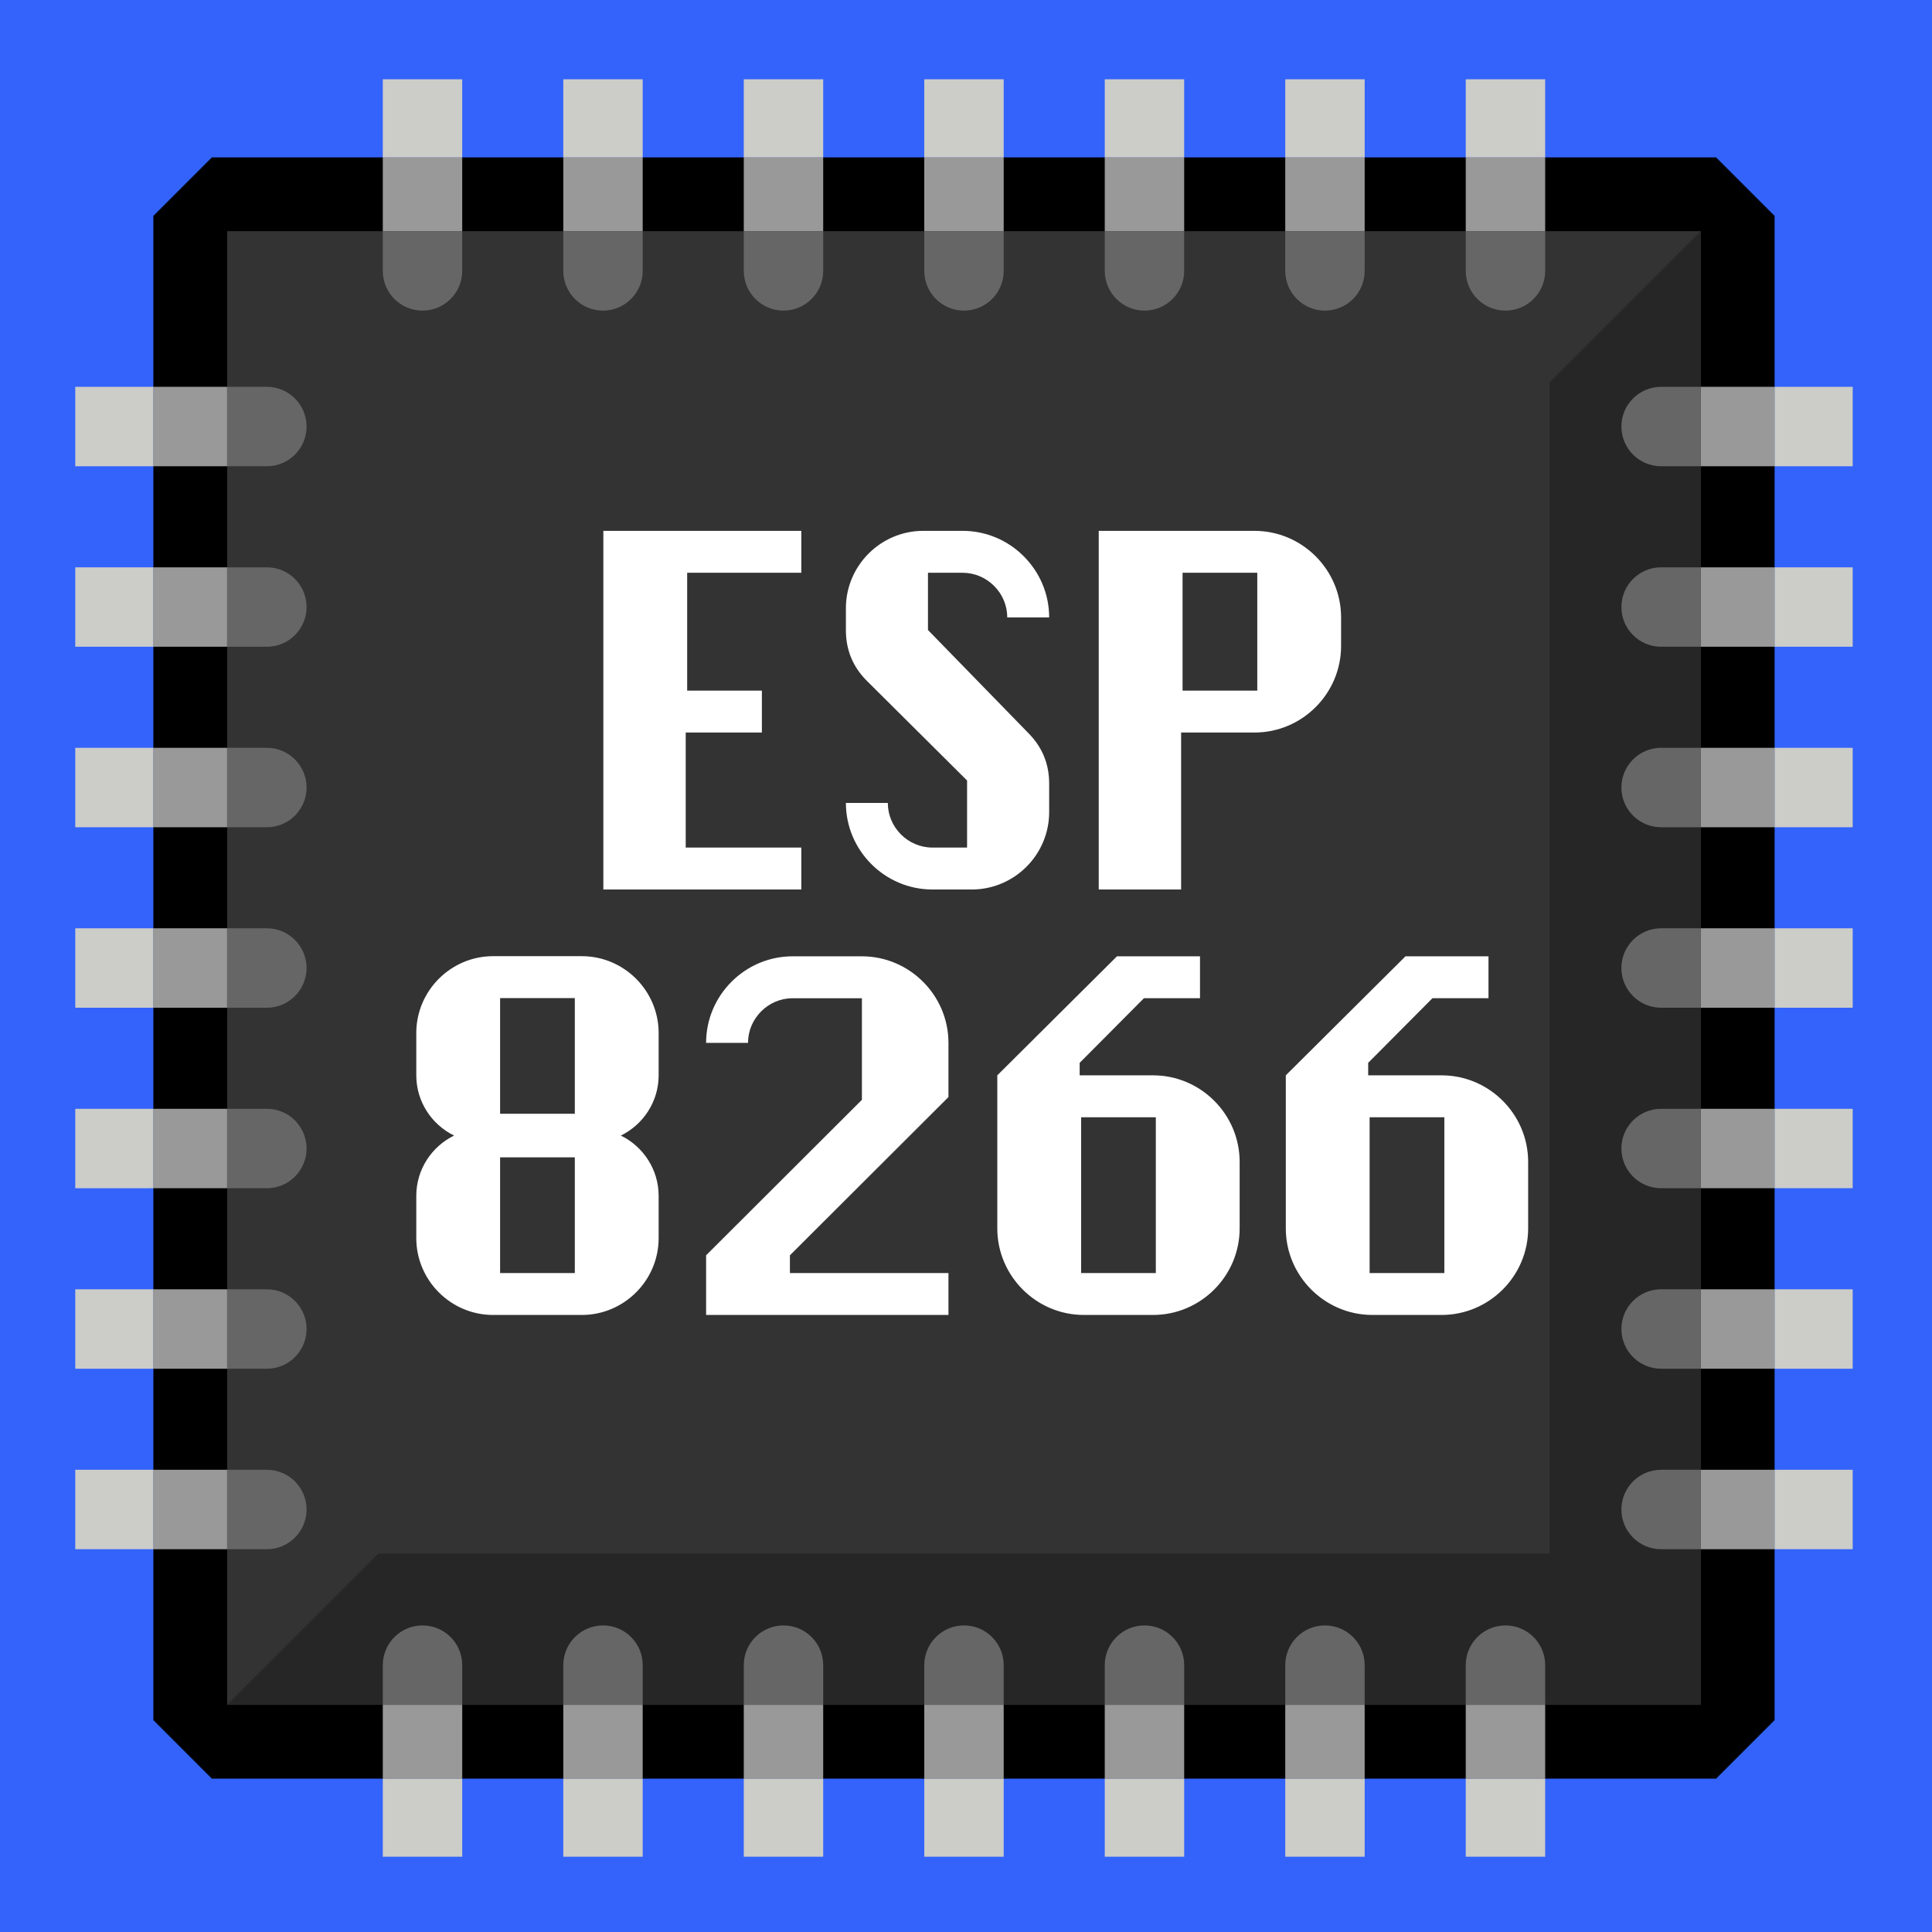
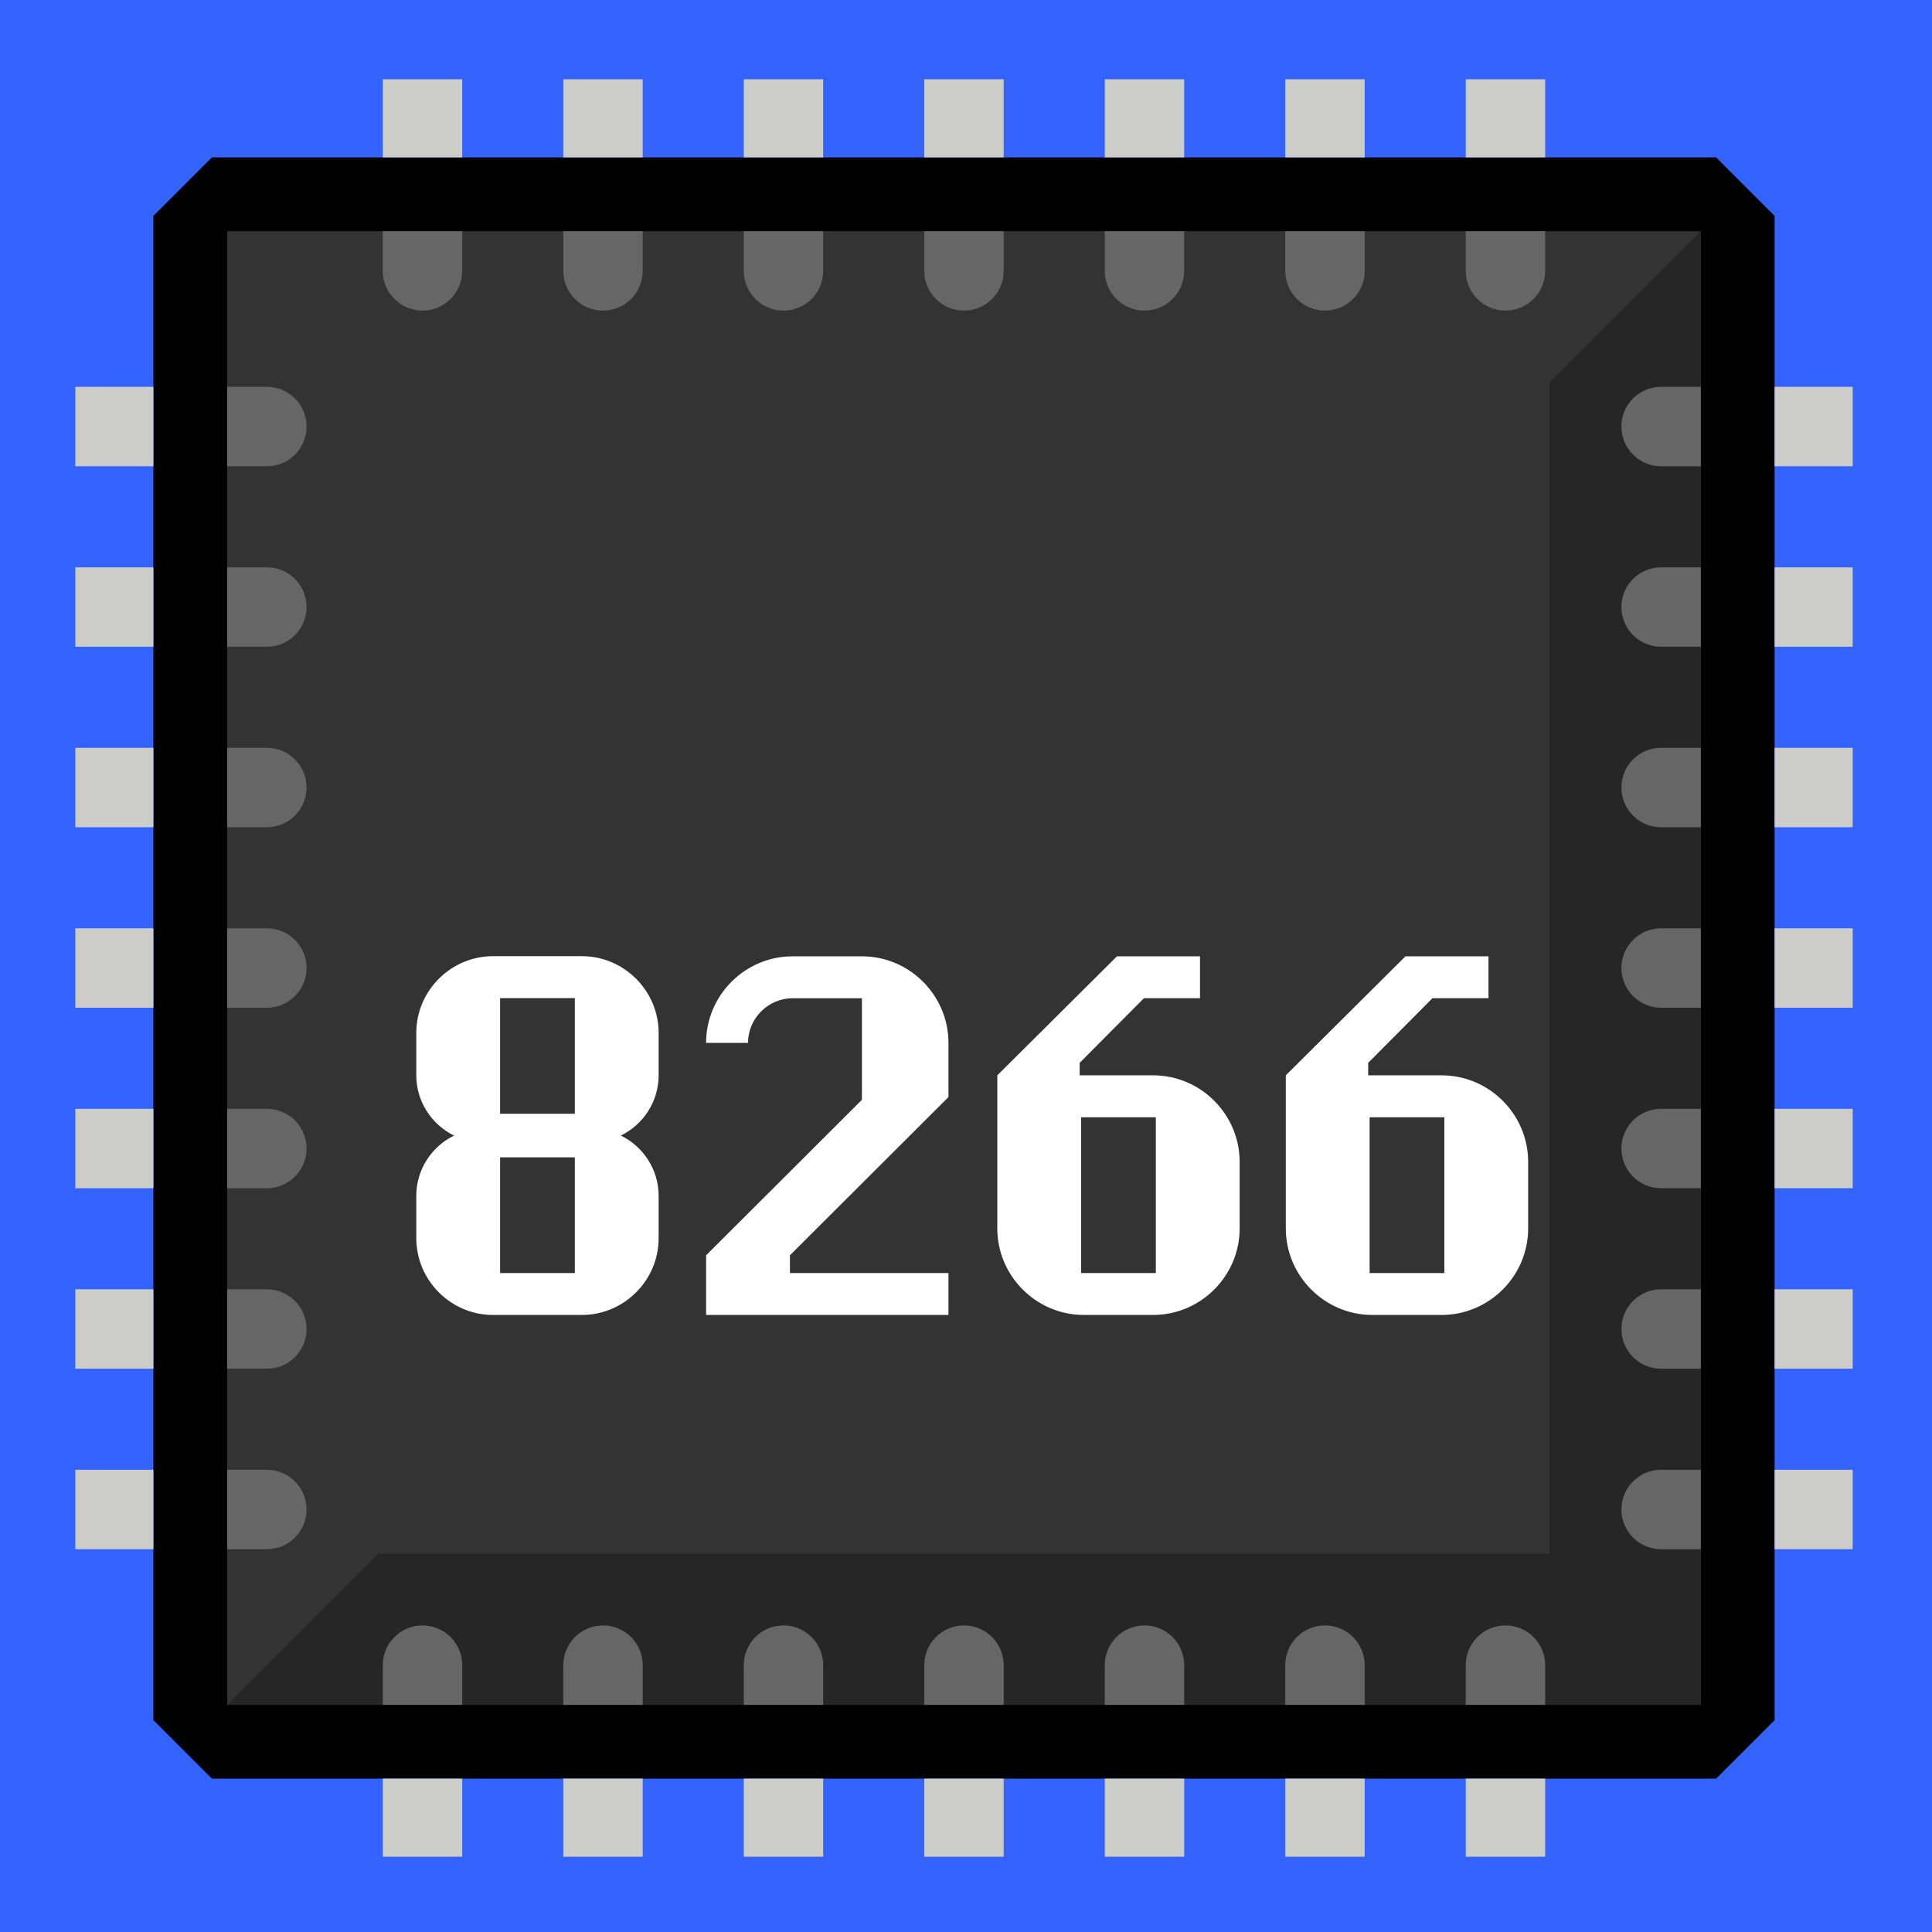
<svg xmlns="http://www.w3.org/2000/svg" version="1.1" id="Layer_1" x="0px" y="0px" width="300px" height="300px" viewBox="0 0 300 300" enable-background="new 0 0 300 300" xml:space="preserve">
  <g>
    <polygon fill-rule="evenodd" clip-rule="evenodd" fill="#3363FA" points="0,0 300,0 300,300 0,300 0,0  " />
    <polygon fill-rule="evenodd" clip-rule="evenodd" points="32.898,24.443 266.476,24.443 275.557,33.525 275.557,267.102    266.476,276.185 32.898,276.185 23.817,267.102 23.817,33.525 32.898,24.443  " />
    <polygon fill-rule="evenodd" clip-rule="evenodd" fill="#333333" points="35.271,35.897 264.103,35.897 264.103,264.729    35.271,264.729 35.271,35.897  " />
    <polygon fill-rule="evenodd" clip-rule="evenodd" fill="#262626" points="58.765,241.234 35.271,264.729 264.103,264.729    264.103,35.897 240.607,59.392 240.607,241.234 58.765,241.234  " />
-     <path fill-rule="evenodd" clip-rule="evenodd" fill="#999999" d="M23.817,72.4V60.066h11.454V72.4H23.817L23.817,72.4z    M23.817,212.534v-12.333h11.454v12.333H23.817z M23.817,184.508v-12.334h11.454v12.334H23.817z M23.817,156.48v-12.333h11.454   v12.333H23.817z M23.817,128.454V116.12h11.454v12.334H23.817z M23.817,100.427V88.094h11.454v12.333H23.817z M23.817,240.561   v-12.334h11.454v12.334H23.817z M211.906,276.185h-12.333v-11.456h12.333V276.185z M183.881,276.185h-12.335v-11.456h12.335   V276.185z M155.854,276.185h-12.333v-11.456h12.333V276.185z M127.826,276.185h-12.333v-11.456h12.333V276.185z M99.799,276.185   H87.466v-11.456h12.333V276.185z M71.774,276.185H59.439v-11.456h12.335V276.185z M239.934,276.185h-12.333v-11.456h12.333V276.185   z M275.557,88.093v12.334h-11.454V88.093H275.557z M275.557,116.12v12.333h-11.454V116.12H275.557z M275.557,144.146v12.334   h-11.454v-12.334H275.557z M275.557,172.174v12.333h-11.454v-12.333H275.557z M275.557,200.199v12.335h-11.454v-12.335H275.557z    M275.557,228.227v12.334h-11.454v-12.334H275.557z M275.557,60.066V72.4h-11.454V60.066H275.557z M87.466,24.443h12.333v11.454   H87.466V24.443z M115.493,24.443h12.333v11.454h-12.333V24.443z M143.519,24.443h12.335v11.454h-12.335V24.443z M171.546,24.443   h12.333v11.454h-12.333V24.443z M199.573,24.443h12.333v11.454h-12.333V24.443z M227.601,24.443h12.333v11.454h-12.333V24.443z    M59.439,24.443h12.333v11.454H59.439V24.443z" />
    <path fill-rule="evenodd" clip-rule="evenodd" fill="#CCCCC9" d="M23.817,72.4V60.066H11.687V72.4H23.817L23.817,72.4z    M23.817,212.534v-12.333H11.687v12.333H23.817z M23.817,184.508v-12.334H11.687v12.334H23.817z M23.817,156.48v-12.333H11.687   v12.333H23.817z M23.817,128.454V116.12H11.687v12.334H23.817z M23.817,100.427V88.094H11.687v12.333H23.817z M23.817,240.561   v-12.334H11.687v12.334H23.817z M211.906,276.185h-12.333v12.131h12.333V276.185z M183.881,276.185h-12.335v12.131h12.335V276.185z    M155.854,276.185h-12.333v12.131h12.333V276.185z M127.826,276.185h-12.333v12.131h12.333V276.185z M99.799,276.185H87.466v12.131   h12.333V276.185z M71.774,276.185H59.439v12.131h12.335V276.185z M239.934,276.185h-12.333v12.131h12.333V276.185z M275.557,88.093   v12.334h12.131V88.093H275.557z M275.557,116.12v12.333h12.131V116.12H275.557z M275.557,144.146v12.334h12.131v-12.334H275.557z    M275.557,172.174v12.333h12.131v-12.333H275.557z M275.557,200.199v12.335h12.131v-12.335H275.557z M275.557,228.227v12.334   h12.131v-12.334H275.557z M275.557,60.066V72.4h12.131V60.066H275.557z M87.466,24.443h12.333V12.313H87.466V24.443z    M115.493,24.443h12.333V12.313h-12.333V24.443z M143.519,24.443h12.335V12.313h-12.335V24.443z M171.546,24.443h12.333V12.313   h-12.333V24.443z M199.573,24.443h12.333V12.313h-12.333V24.443z M227.601,24.443h12.333V12.313h-12.333V24.443z M59.439,24.443   h12.333V12.313H59.439V24.443z" />
    <path fill-rule="evenodd" clip-rule="evenodd" fill="#FFFFFF" d="M167.875,173.485h11.602v24.192h-11.602V173.485L167.875,173.485z    M179.052,166.977c7.392,0,13.439,6.049,13.439,13.44v10.328c0,7.392-6.048,13.44-13.439,13.44H168.3   c-7.393,0-13.44-6.049-13.44-13.44v-23.769l18.584-18.482l0,0h12.891v6.508h-8.705l-9.979,10.034v1.939H179.052z M147.278,204.186   h-37.634c0-3.088,0-6.177,0-9.264l24.193-24.144v-15.774h-10.753c-3.799,0-6.931,3.131-6.931,6.932h-6.51   c0-7.393,6.048-13.441,13.44-13.441h10.753c7.391,0,13.44,6.048,13.44,13.441v8.418l-24.617,24.568v2.756h24.617V204.186z    M96.403,176.33c3.466-1.692,5.87-5.258,5.87-9.354v-6.578c0-6.555-5.37-11.924-11.924-11.924H76.565   c-6.554,0-11.924,5.366-11.924,11.924v6.578c0,4.098,2.404,7.662,5.87,9.354c-3.466,1.691-5.87,5.254-5.87,9.354v6.577   c0,6.56,5.37,11.925,11.924,11.925h13.784c6.554,0,11.924-5.369,11.924-11.925v-6.577   C102.273,181.587,99.869,178.021,96.403,176.33z M77.656,172.947h11.602v-17.965H77.656V172.947z M77.656,179.711h11.602v17.967   H77.656V179.711z M212.674,173.485h11.603v24.192h-11.603V173.485z M223.851,166.977c7.393,0,13.44,6.049,13.44,13.44v10.328   c0,7.392-6.048,13.44-13.44,13.44H213.1c-7.393,0-13.44-6.049-13.44-13.44v-23.769l18.583-18.482l0,0h12.89v6.508h-8.703   l-9.979,10.034v1.939H223.851z" />
-     <path fill-rule="evenodd" clip-rule="evenodd" fill="#FFFFFF" d="M124.428,88.938v-6.508l-30.74,0v55.689h30.74v-6.507h-17.95   v-17.867h11.827v-6.508h-11.602v-18.3H124.428L124.428,88.938z M183.403,138.121h-12.791V82.431l24.192,0   c7.392,0,13.439,6.048,13.439,13.44v4.436c0,7.392-6.048,13.44-13.439,13.44h-11.401V138.121z M183.628,107.239h11.602v-18.3   h-11.602V107.239z M159.768,113.92c2.096,2.153,3.146,4.737,3.146,7.742v4.438c0,6.621-5.4,12.021-12.021,12.021h-6.102   c-7.393,0-13.44-6.048-13.44-13.44h6.51c0,3.799,3.131,6.93,6.931,6.93h5.375v-10.415l-15.67-15.582   c-2.095-2.152-3.146-4.737-3.146-7.741v-3.423c0-6.621,5.399-12.021,12.021-12.021h6.101c7.394,0,13.441,6.048,13.441,13.44h-6.51   c0-3.799-3.131-6.93-6.932-6.93h-5.376v8.889L159.768,113.92z" />
    <path fill-rule="evenodd" clip-rule="evenodd" fill="#666666" d="M59.439,35.897v6.167c0,3.405,2.762,6.167,6.167,6.167   s6.166-2.762,6.166-6.167v-6.167H59.439L59.439,35.897z M227.601,35.897v6.167c0,3.405,2.762,6.167,6.167,6.167   c3.404,0,6.166-2.762,6.166-6.167v-6.167H227.601z M199.573,35.897v6.167c0,3.405,2.762,6.167,6.167,6.167   c3.404,0,6.166-2.762,6.166-6.167v-6.167H199.573z M171.546,35.897v6.167c0,3.405,2.762,6.167,6.167,6.167   c3.406,0,6.166-2.762,6.166-6.167v-6.167H171.546z M143.519,35.897v6.167c0,3.405,2.763,6.167,6.168,6.167s6.167-2.762,6.167-6.167   v-6.167H143.519z M115.493,35.897v6.167c0,3.405,2.761,6.167,6.166,6.167s6.167-2.762,6.167-6.167v-6.167H115.493z M87.466,35.897   v6.167c0,3.405,2.762,6.167,6.166,6.167c3.406,0,6.167-2.762,6.167-6.167v-6.167H87.466z M264.103,60.066h-6.167   c-3.405,0-6.166,2.762-6.166,6.167c0,3.405,2.761,6.167,6.166,6.167h6.167V60.066z M264.103,228.227h-6.167   c-3.405,0-6.166,2.762-6.166,6.167c0,3.404,2.761,6.167,6.166,6.167h6.167V228.227z M264.103,200.199h-6.167   c-3.405,0-6.166,2.763-6.166,6.168c0,3.404,2.761,6.167,6.166,6.167h6.167V200.199z M264.103,172.174h-6.167   c-3.405,0-6.166,2.761-6.166,6.166c0,3.406,2.761,6.167,6.166,6.167h6.167V172.174z M264.103,144.146h-6.167   c-3.405,0-6.166,2.762-6.166,6.167c0,3.406,2.761,6.167,6.166,6.167h6.167V144.146z M264.103,116.12h-6.167   c-3.405,0-6.166,2.761-6.166,6.167s2.761,6.167,6.166,6.167h6.167V116.12z M264.103,88.093h-6.167   c-3.405,0-6.166,2.762-6.166,6.167c0,3.405,2.761,6.167,6.166,6.167h6.167V88.093z M239.934,264.729v-6.167   c0-3.404-2.761-6.166-6.166-6.166s-6.167,2.762-6.167,6.166v6.167H239.934z M99.799,264.729v-6.167c0-3.404-2.76-6.166-6.166-6.166   c-3.405,0-6.167,2.762-6.167,6.166v6.167H99.799z M127.826,264.729v-6.167c0-3.404-2.762-6.166-6.165-6.166   c-3.406,0-6.168,2.762-6.168,6.166v6.167H127.826z M155.854,264.729v-6.167c0-3.404-2.762-6.166-6.167-6.166   s-6.166,2.762-6.166,6.166v6.167H155.854z M183.881,264.729v-6.167c0-3.404-2.762-6.166-6.168-6.166   c-3.405,0-6.167,2.762-6.167,6.166v6.167H183.881z M211.906,264.729v-6.167c0-3.404-2.761-6.166-6.166-6.166   s-6.167,2.762-6.167,6.166v6.167H211.906z M35.271,240.561h6.166c3.405,0,6.167-2.762,6.167-6.166c0-3.405-2.762-6.168-6.167-6.168   h-6.166V240.561z M35.271,72.4h6.166c3.405,0,6.167-2.761,6.167-6.167c0-3.406-2.762-6.167-6.167-6.167h-6.166V72.4z    M35.271,100.427h6.166c3.405,0,6.167-2.761,6.167-6.167s-2.762-6.167-6.167-6.167h-6.166V100.427z M35.271,128.454h6.166   c3.405,0,6.167-2.762,6.167-6.167c0-3.406-2.762-6.167-6.167-6.167h-6.166V128.454z M35.271,156.48h6.166   c3.405,0,6.167-2.762,6.167-6.167s-2.762-6.167-6.167-6.167h-6.166V156.48z M35.271,184.508h6.166c3.405,0,6.167-2.762,6.167-6.168   c0-3.404-2.762-6.166-6.167-6.166h-6.166V184.508z M35.271,212.534h6.166c3.405,0,6.167-2.762,6.167-6.167   s-2.762-6.166-6.167-6.166h-6.166V212.534z M71.774,264.729v-6.167c0-3.404-2.762-6.166-6.167-6.166s-6.167,2.762-6.167,6.166   v6.167H71.774z" />
  </g>
</svg>